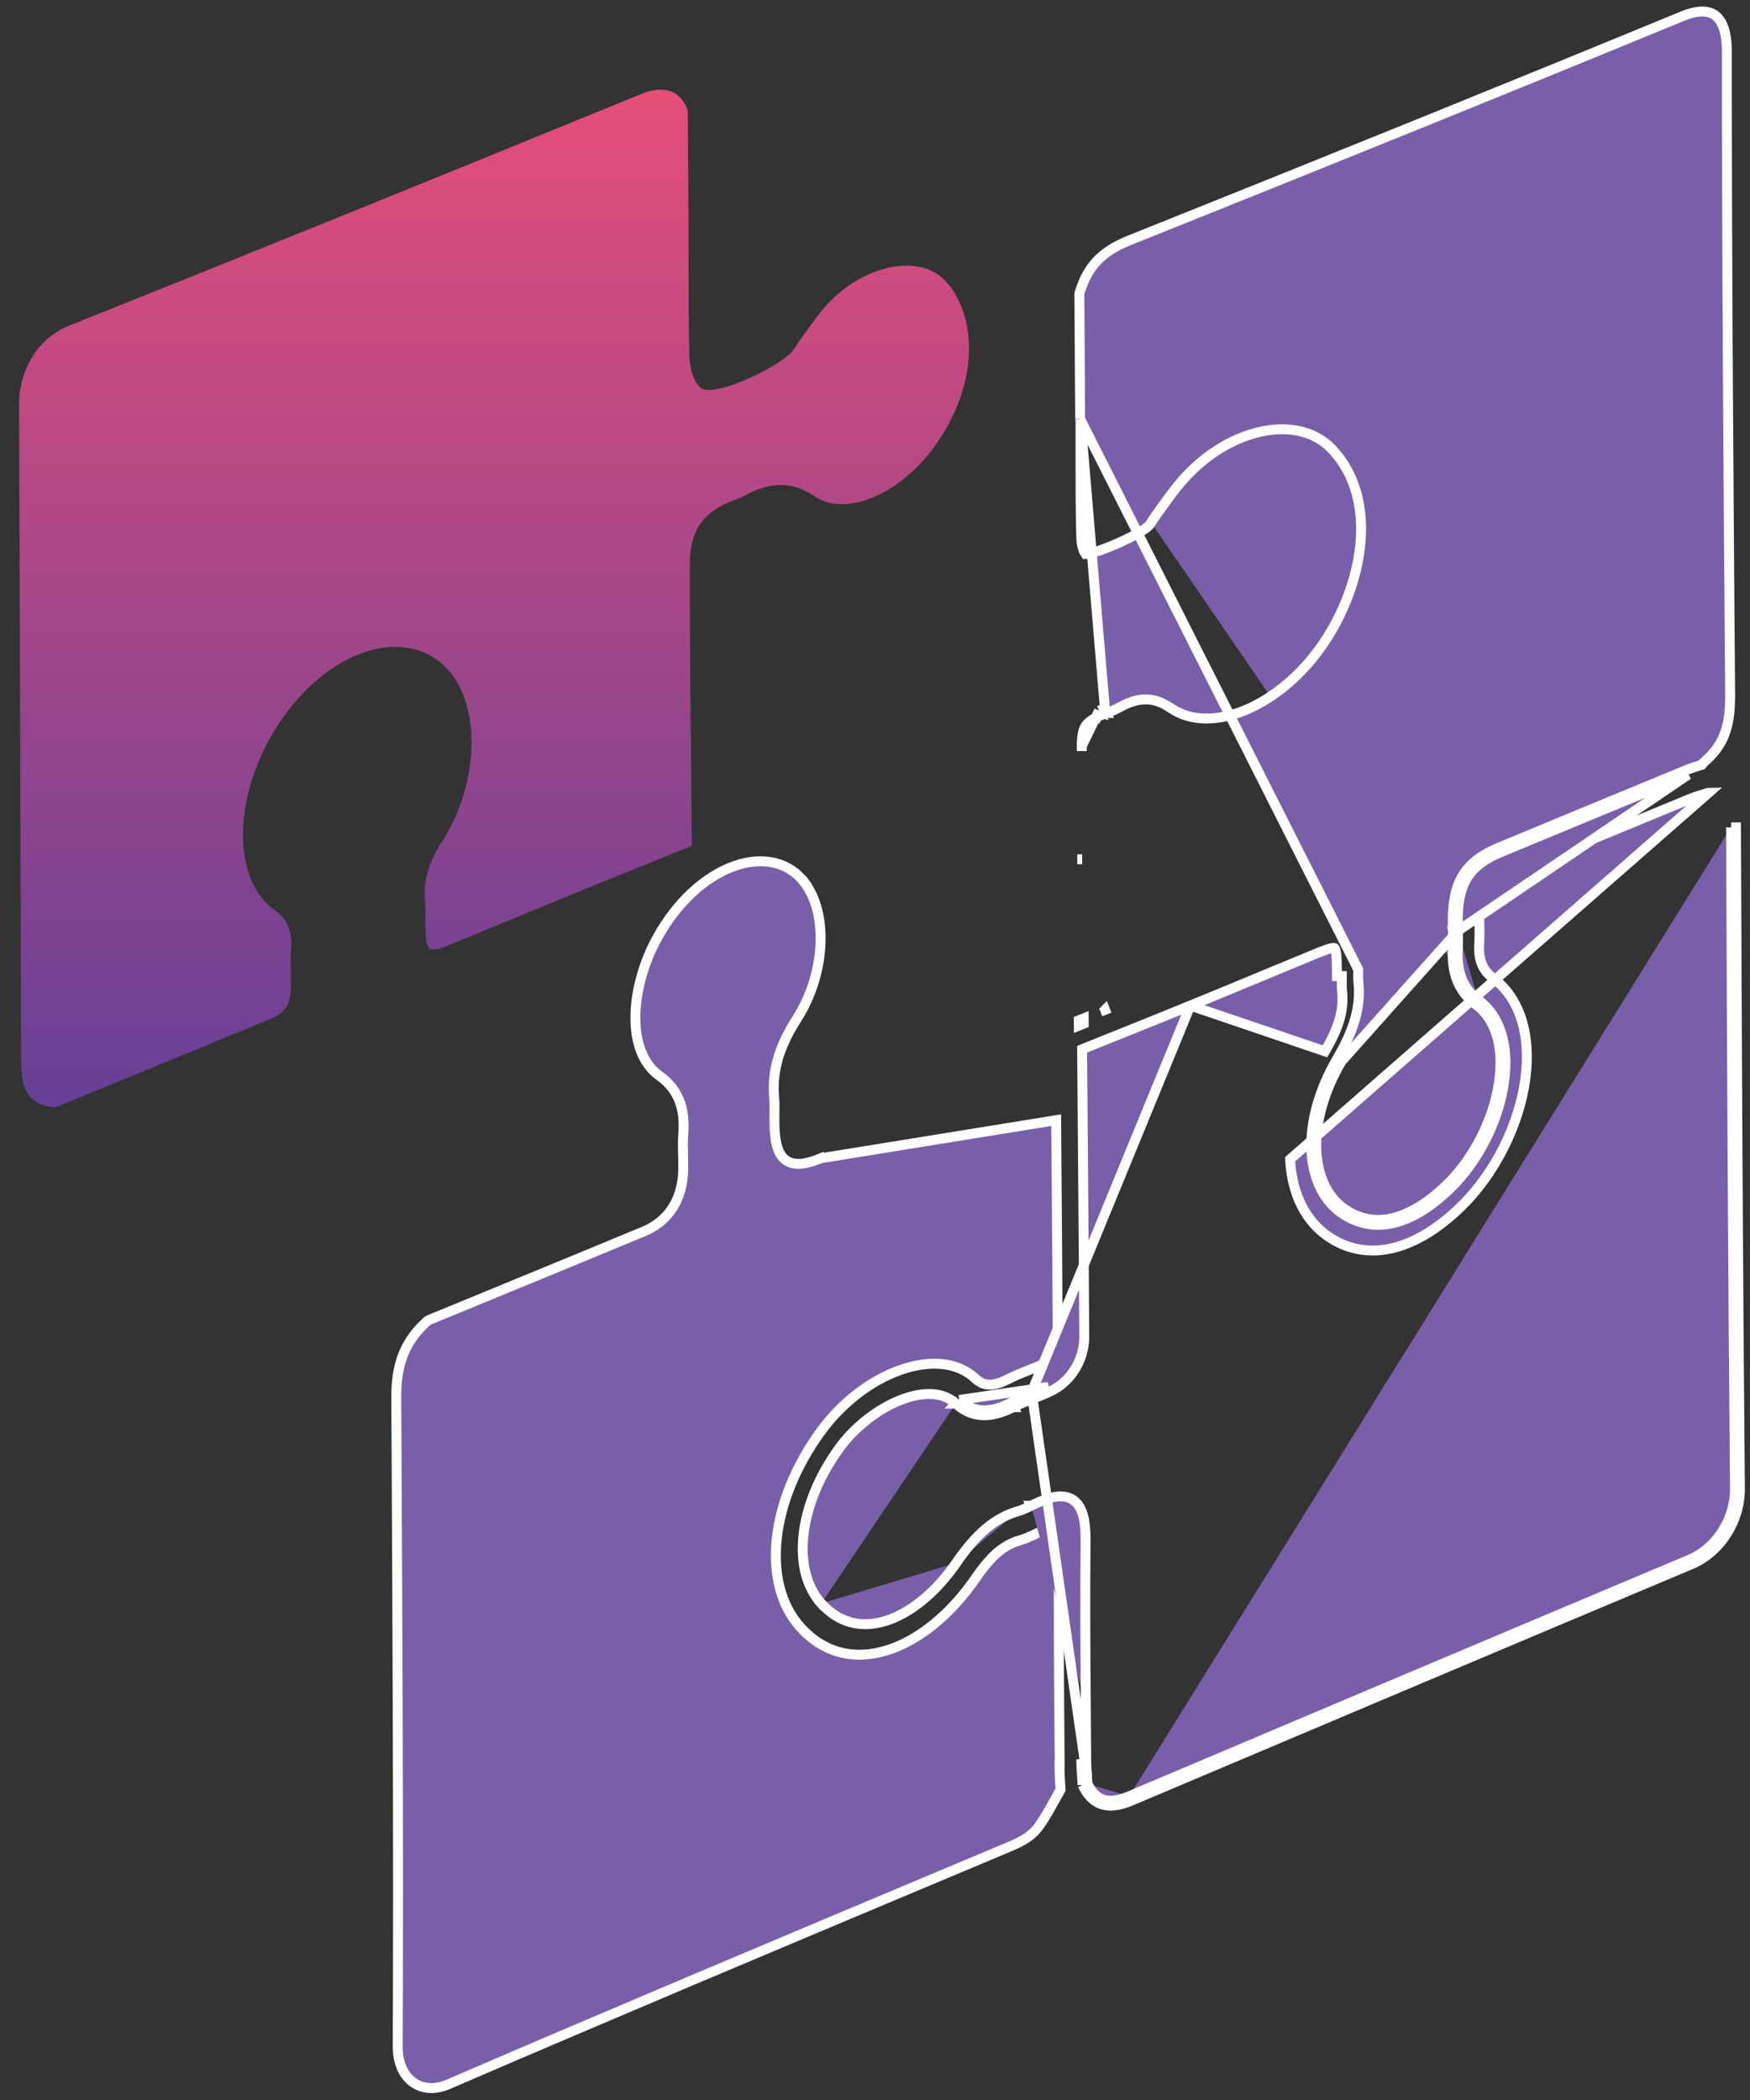
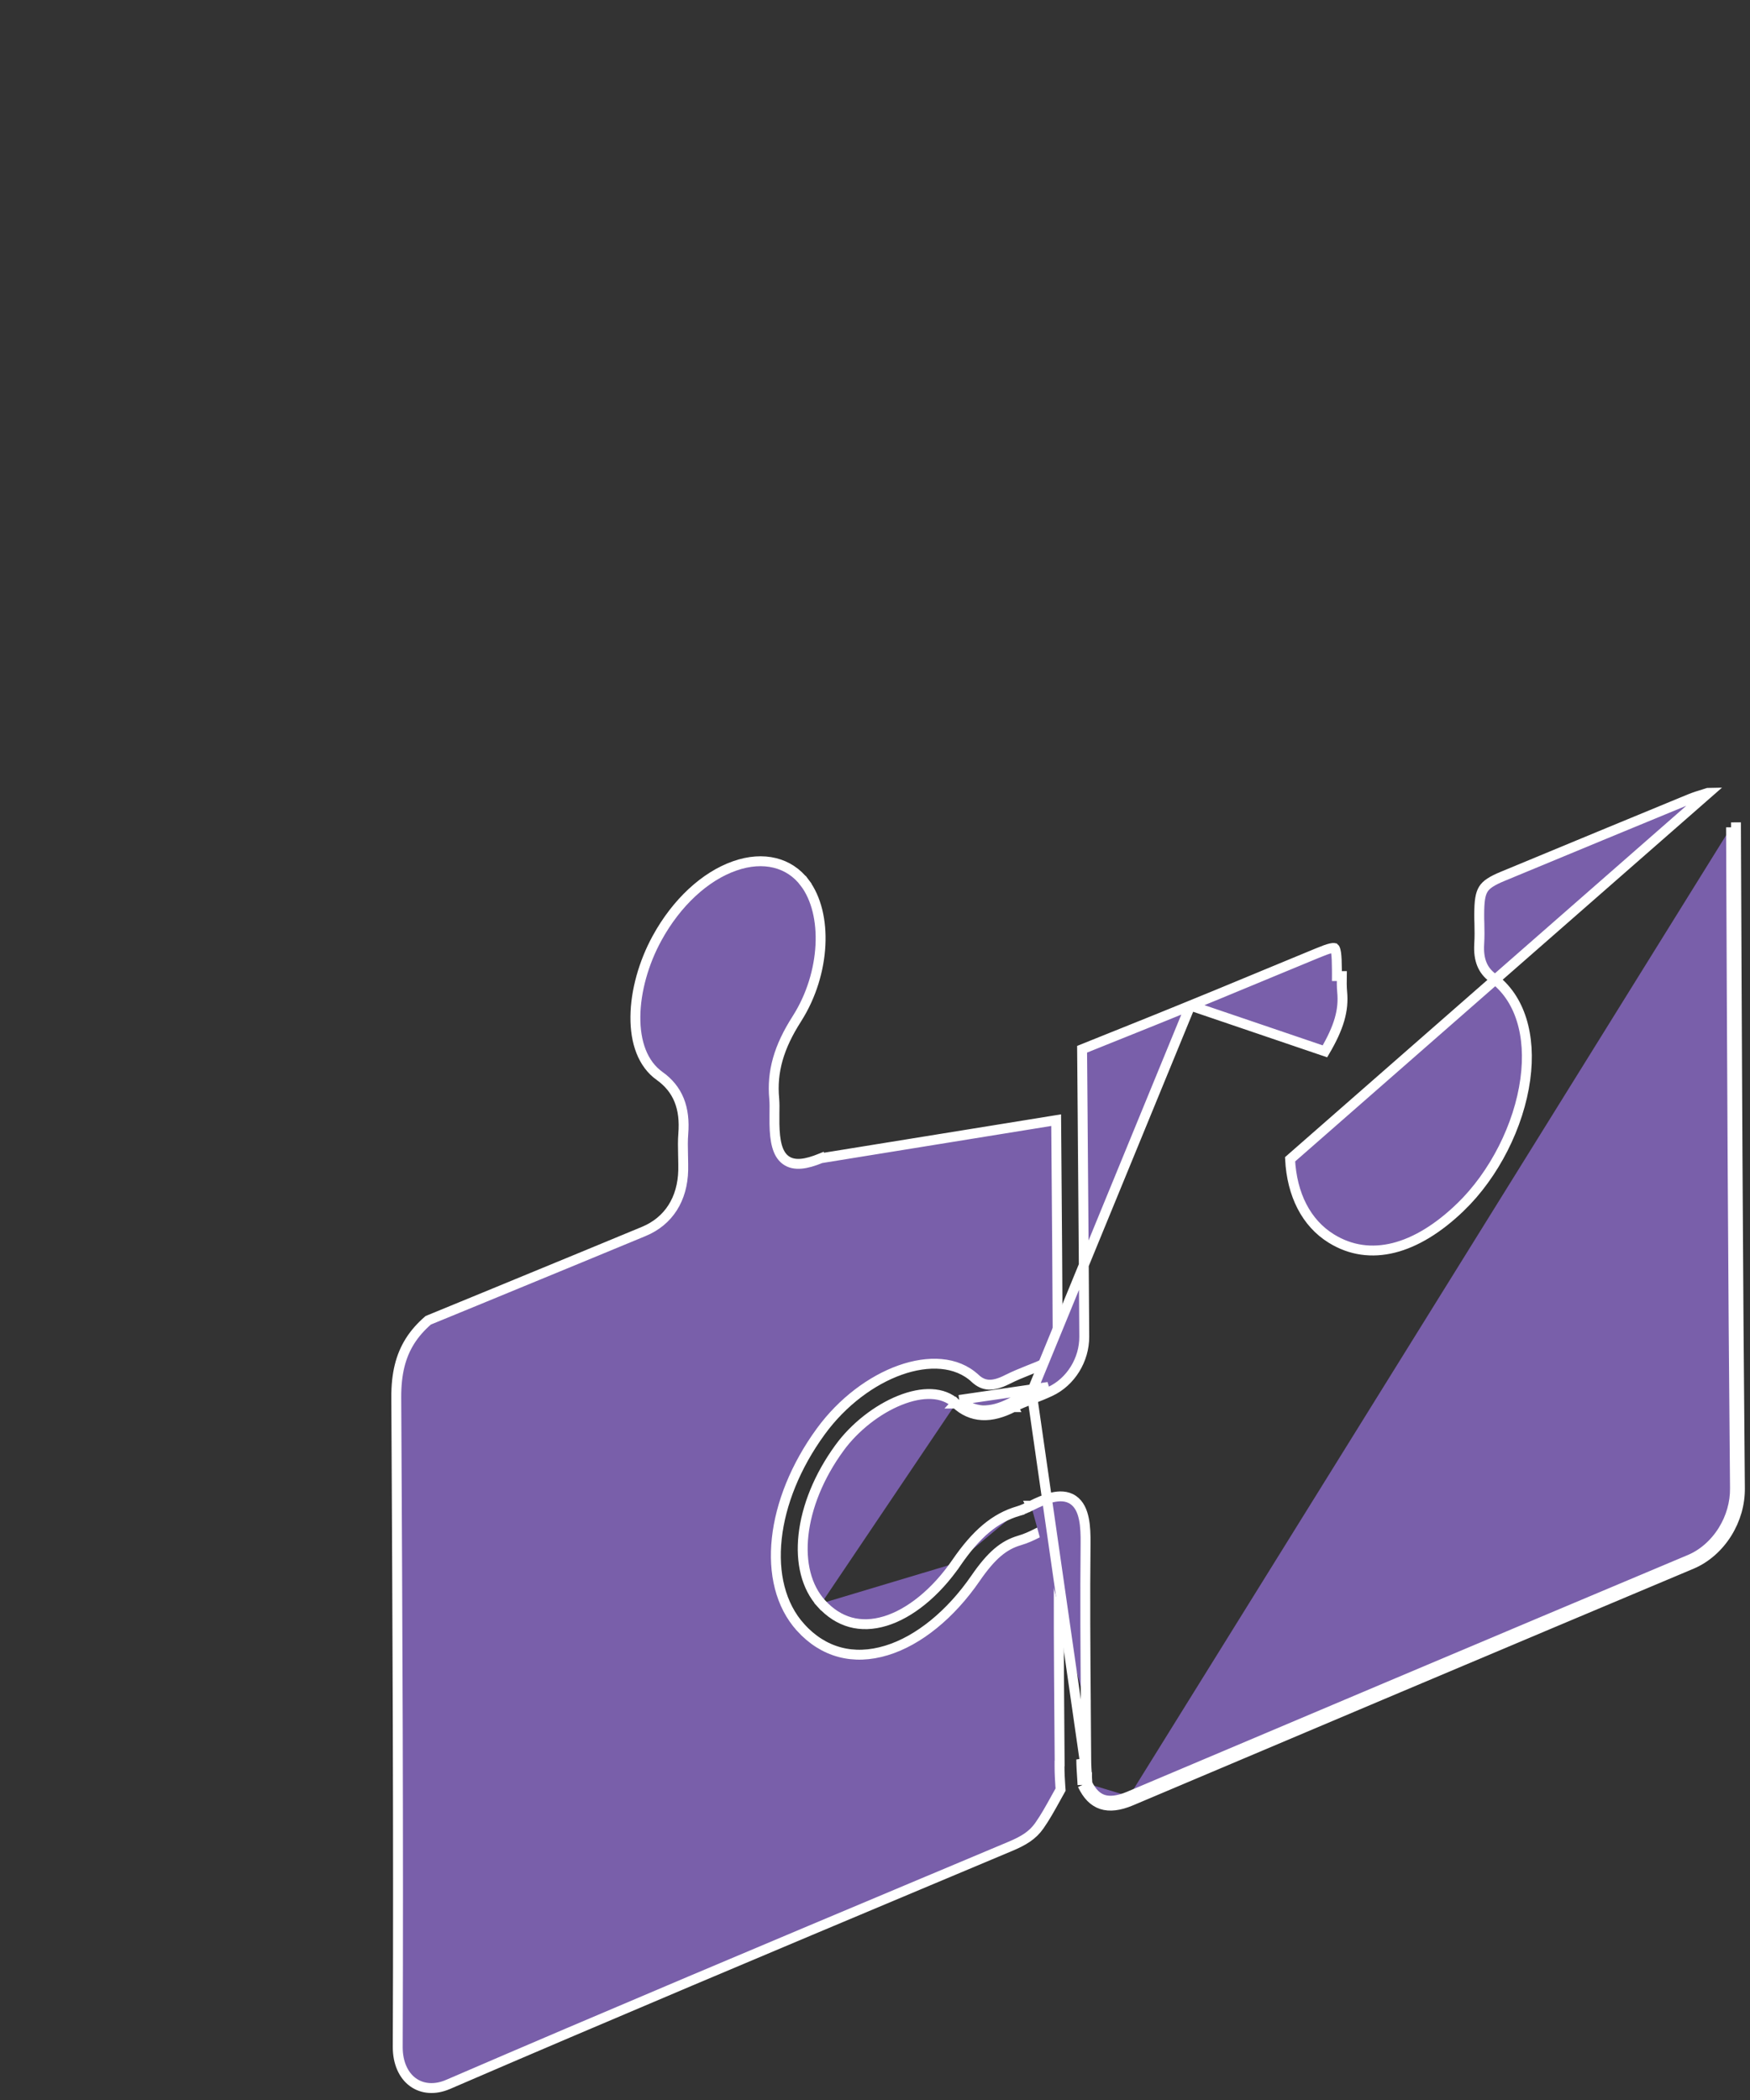
<svg xmlns="http://www.w3.org/2000/svg" width="90" height="108" viewBox="0 0 90 108" fill="none">
  <rect x="0" y="0" width="90" height="108" fill="#333333" stroke="none" />
  <path d="M42.22 59.566C41.836 59.723 41.496 59.824 41.199 59.849C40.898 59.875 40.624 59.824 40.399 59.655C40.178 59.489 40.041 59.235 39.958 58.931C39.874 58.627 39.836 58.248 39.829 57.799L39.829 57.796L39.829 57.795V57.794V57.793V57.792V57.791V57.79V57.789V57.788V57.787V57.786V57.785V57.784V57.783V57.782V57.781V57.78V57.779V57.778V57.777V57.776V57.775V57.774V57.773V57.772V57.771V57.77V57.769V57.768V57.767V57.766V57.765V57.764V57.763V57.762V57.761V57.76V57.759V57.758V57.757V57.756V57.755V57.754V57.753V57.752V57.751V57.75V57.749V57.748V57.747V57.746V57.745V57.744V57.743V57.742V57.741V57.74V57.739V57.738V57.737V57.736V57.735V57.734V57.733V57.733V57.731V57.73V57.73V57.728V57.727V57.727V57.725V57.725V57.724V57.723V57.722V57.721V57.72V57.719V57.718V57.717V57.716V57.715V57.714V57.713V57.712V57.711V57.71V57.709V57.708V57.707V57.706V57.705V57.704V57.703V57.702V57.701V57.7V57.699V57.698V57.697V57.696V57.695V57.694V57.693V57.692V57.691V57.69V57.689V57.688V57.687V57.686V57.685V57.684V57.683V57.682V57.681V57.68V57.679V57.678V57.677V57.676V57.675V57.674V57.673V57.672V57.671V57.67V57.669V57.668V57.667V57.666V57.665V57.664V57.663V57.662V57.661V57.66V57.659V57.658V57.657V57.656V57.655V57.654V57.653V57.652V57.651V57.65V57.649V57.648V57.647V57.646V57.645V57.644V57.643V57.642V57.641V57.641V57.639V57.639V57.638V57.636V57.636V57.635V57.633V57.633V57.632V57.631V57.63V57.629V57.628V57.627V57.626V57.625V57.624V57.623V57.622V57.621V57.62V57.619V57.618V57.617V57.616V57.615V57.614V57.613V57.612V57.611V57.61V57.609V57.608V57.607V57.606V57.605V57.604V57.603V57.602V57.601V57.6V57.599V57.598V57.597V57.596V57.595V57.594V57.593V57.592V57.591V57.59V57.589V57.588V57.587V57.586V57.585V57.584V57.583V57.582V57.581V57.58V57.579V57.578V57.577V57.576V57.575V57.574V57.573V57.572V57.571V57.57V57.569V57.568V57.567V57.566V57.565V57.564V57.563V57.562V57.561V57.56V57.559V57.558V57.557V57.556V57.555V57.554V57.553V57.552V57.551V57.55V57.549V57.548V57.547V57.546V57.545V57.544V57.543V57.542V57.541V57.54V57.539V57.538V57.537V57.536V57.535V57.534V57.533V57.532V57.531V57.53V57.529V57.528V57.527V57.526V57.525V57.524V57.523V57.522V57.521V57.52V57.519V57.518V57.517V57.516V57.515V57.514V57.513V57.512V57.511V57.51V57.509V57.508V57.507V57.506V57.505V57.504V57.503V57.502V57.501V57.5V57.499V57.498V57.497V57.496V57.495V57.495V57.493V57.492V57.492V57.49V57.489V57.489V57.487V57.486V57.486V57.484V57.483V57.483V57.481V57.48V57.48V57.478V57.477V57.477V57.475V57.474V57.474V57.472V57.471V57.471V57.469V57.468V57.468V57.467V57.465V57.465V57.464V57.462V57.462V57.461V57.459V57.459V57.458V57.456V57.456V57.455V57.453V57.453V57.452V57.45V57.45V57.449V57.447V57.447V57.446V57.444V57.444V57.443V57.441V57.441V57.44V57.438V57.438V57.437V57.435V57.434V57.434V57.432V57.431V57.431V57.429V57.428V57.428V57.426V57.425V57.425V57.423V57.422V57.422V57.42V57.419V57.419V57.417V57.416V57.416V57.414V57.413V57.413V57.411V57.41V57.41V57.408V57.407V57.407V57.406V57.404V57.404V57.403V57.401V57.401V57.4V57.398V57.398V57.397V57.395V57.395V57.394V57.392V57.391V57.39V57.389V57.388V57.387V57.386V57.385V57.384V57.383V57.382V57.381V57.38V57.379V57.378V57.377V57.376V57.375V57.374V57.373V57.372V57.371V57.37V57.369V57.368V57.367V57.366V57.365V57.364V57.363V57.362V57.361V57.36V57.359V57.358V57.357V57.356V57.355V57.354V57.353V57.352V57.351V57.35V57.349V57.348V57.347V57.346V57.345V57.344V57.343V57.342V57.341V57.34V57.339V57.338V57.337V57.336V57.335V57.334V57.333V57.332V57.331V57.33V57.329V57.328V57.327V57.326V57.325V57.324V57.323V57.322V57.321V57.32V57.319V57.318V57.317V57.316V57.315V57.314V57.313V57.312V57.311V57.31V57.309V57.308V57.307V57.306V57.305V57.304V57.303V57.302V57.301V57.3V57.299V57.298V57.297V57.296V57.295V57.294V57.293V57.292V57.291V57.29V57.289V57.288V57.287V57.286V57.282L39.829 57.282C39.834 56.996 39.837 56.745 39.818 56.516C39.685 55.115 40.054 53.845 40.978 52.402L40.98 52.399L40.98 52.399L40.984 52.392L40.992 52.377C40.995 52.372 40.999 52.366 41.004 52.359C41.727 51.215 42.129 49.873 42.194 48.613C42.259 47.349 41.983 46.193 41.385 45.399L41.589 45.246L41.385 45.399C40.601 44.358 39.272 44.01 37.782 44.533L37.782 44.533C36.263 45.064 34.797 46.411 33.79 48.251L33.79 48.252C33.104 49.503 32.688 50.974 32.677 52.288C32.665 53.607 33.057 54.72 33.925 55.337L33.926 55.337C34.389 55.668 34.724 56.077 34.927 56.578C35.129 57.078 35.193 57.654 35.14 58.313L35.14 58.314C35.112 58.659 35.12 58.997 35.128 59.372L35.128 59.379L35.128 59.381C35.129 59.441 35.13 59.503 35.132 59.565C35.136 59.763 35.14 59.968 35.137 60.177L35.137 60.179C35.105 61.662 34.393 62.797 33.113 63.33L33.112 63.33C30.944 64.23 28.745 65.135 26.586 66.024C26.034 66.251 25.485 66.478 24.939 66.703L24.939 66.703L22.022 67.901C21.639 68.233 21.33 68.585 21.09 68.964C20.601 69.738 20.375 70.656 20.38 71.858C20.443 83.741 20.497 94.467 20.455 105.289C20.456 106.086 20.749 106.729 21.232 107.082C21.712 107.433 22.368 107.492 23.046 107.197L23.047 107.197C31.31 103.632 39.676 100.116 47.749 96.724L48.019 96.611L48.019 96.611L51.944 94.962L51.944 94.962C52.633 94.673 53.098 94.397 53.453 93.891L53.453 93.891C53.754 93.463 54.016 92.989 54.303 92.47L54.306 92.464L54.307 92.462C54.353 92.381 54.398 92.3 54.443 92.218C54.477 92.157 54.511 92.096 54.545 92.034C54.542 91.981 54.538 91.93 54.533 91.88L54.532 91.87L54.532 91.87C54.511 91.546 54.49 91.206 54.49 90.85V90.693L54.497 90.689C54.493 89.811 54.485 88.928 54.477 88.049L54.477 88.049C54.456 85.322 54.435 82.499 54.464 79.706C54.468 79.294 54.45 78.997 54.413 78.794C54.394 78.692 54.372 78.624 54.351 78.579C54.333 78.541 54.32 78.529 54.318 78.528C54.318 78.528 54.318 78.528 54.318 78.528C54.314 78.526 54.257 78.501 54.077 78.546C53.897 78.591 53.65 78.691 53.32 78.856C53.085 78.976 52.764 79.128 52.429 79.224C51.62 79.462 50.989 79.981 50.165 81.177C48.896 83.02 47.239 84.382 45.591 84.88C43.885 85.401 42.345 84.988 41.172 83.695L41.172 83.694C40.138 82.55 39.756 80.906 39.949 79.124C40.142 77.341 40.912 75.397 42.214 73.614C43.329 72.086 44.831 70.981 46.286 70.463C47.733 69.948 49.195 69.997 50.15 70.889L50.151 70.889C50.375 71.099 50.6 71.198 50.849 71.211C51.105 71.224 51.414 71.145 51.804 70.945L51.805 70.945C52.183 70.754 52.555 70.605 52.904 70.465L52.93 70.455L52.932 70.454C53.221 70.341 53.489 70.234 53.755 70.111C54.007 69.992 54.4 69.712 54.397 69.095V69.095C54.383 65.881 54.357 62.622 54.331 59.436C54.326 58.824 54.322 58.214 54.317 57.608L42.22 59.566ZM42.22 59.566C42.22 59.566 42.22 59.566 42.22 59.566L42.124 59.33L42.22 59.566Z" fill="#795FAA" stroke="white" stroke-width="0.509" />
-   <path d="M2.832 56.962L5.783 55.748C8.463 54.648 11.233 53.51 13.956 52.38C14.664 52.085 14.946 51.638 14.963 50.787C14.967 50.542 14.963 50.302 14.955 50.049C14.946 49.661 14.934 49.256 14.967 48.835C15.043 47.895 14.778 47.262 14.116 46.794C12.067 45.34 11.945 41.495 13.838 38.051C15.043 35.855 16.809 34.219 18.677 33.566C20.519 32.921 22.226 33.342 23.242 34.687C24.759 36.702 24.54 40.479 22.732 43.287C22.719 43.304 22.711 43.321 22.698 43.338C22.015 44.417 21.766 45.31 21.863 46.322C21.893 46.626 21.884 46.938 21.88 47.241C21.88 47.397 21.876 47.557 21.88 47.709C21.901 48.919 22.045 49.033 23.065 48.616C24.161 48.169 25.252 47.713 26.348 47.262C27.352 46.845 28.351 46.432 29.354 46.023C30.871 45.403 32.384 44.792 33.902 44.181C34.462 43.953 35.019 43.73 35.579 43.502L35.558 41.15C35.537 39.042 35.516 36.934 35.499 34.826C35.483 32.647 35.474 30.741 35.478 28.992C35.478 27.386 36.068 26.446 37.451 25.843C37.565 25.792 37.679 25.75 37.797 25.708C37.965 25.645 38.13 25.586 38.273 25.501C39.622 24.751 40.773 24.759 41.894 25.527C43.529 26.644 46.421 25.371 48.212 22.748C50.488 19.414 50.13 16.037 48.6 14.427C47.222 12.981 44.254 13.655 42.374 15.843C42.062 16.21 41.772 16.615 41.464 17.041C41.333 17.222 41.207 17.403 41.076 17.58C41.051 17.618 41.017 17.669 40.983 17.728C40.933 17.812 40.87 17.909 40.794 18.01C40.161 18.845 36.692 20.502 36.035 19.941C35.63 19.595 35.47 18.87 35.457 18.356C35.415 16.948 35.415 15.498 35.415 14.098C35.415 13.499 35.415 12.905 35.415 12.311C35.407 10.768 35.394 9.229 35.386 7.686L35.373 5.692C34.863 4.242 33.569 4.592 33.025 4.815C21.29 9.613 12.19 13.297 3.532 16.758C2.786 17.057 2.149 17.588 1.694 18.301C1.226 19.035 0.977 19.899 0.981 20.801C1.015 28.705 1.036 36.749 1.057 44.535C1.066 47.916 1.074 51.297 1.087 54.678C1.091 56.195 1.622 56.878 2.857 56.95L2.832 56.962Z" fill="url(#paint0_linear_1730_9403)" />
  <path d="M58.171 92.612C66.677 89.012 76.731 84.759 86.999 80.442C87.724 80.138 88.373 79.569 88.824 78.844C89.262 78.14 89.49 77.339 89.481 76.534C89.376 65.215 89.326 53.694 89.279 42.56V42.548L89.025 42.549M58.171 92.612L58.073 92.378C58.073 92.378 58.072 92.378 58.072 92.378M58.171 92.612L58.072 92.378M58.171 92.612C56.966 93.118 56.173 92.861 55.672 91.795M58.072 92.378C66.578 88.778 76.632 84.524 86.9 80.207L86.9 80.207C87.572 79.926 88.182 79.394 88.608 78.71L88.608 78.71C89.021 78.046 89.235 77.292 89.227 76.537V76.537C89.122 65.217 89.071 53.695 89.025 42.562L89.025 42.56L89.025 42.549M58.072 92.378C57.497 92.62 57.066 92.659 56.736 92.551C56.424 92.449 56.152 92.198 55.924 91.732M89.025 42.549C89.025 42.548 89.025 42.548 89.025 42.548L89.025 42.549ZM55.924 91.732C55.925 91.75 55.925 91.768 55.926 91.786L55.672 91.795M55.924 91.732C55.919 91.624 55.912 91.516 55.905 91.413L55.905 91.412L55.651 91.428M55.924 91.732C55.917 91.717 55.909 91.702 55.902 91.686L55.672 91.795M55.672 91.795C55.667 91.672 55.659 91.55 55.651 91.428L55.651 91.428M55.651 91.428L55.647 91.37C55.627 91.067 55.608 90.781 55.608 90.488L55.904 91.41M55.651 91.428L55.904 91.41M55.904 91.41L55.901 91.356C55.881 91.051 55.863 90.773 55.863 90.488L55.863 90.486C55.859 90.02 55.856 89.553 55.852 89.087L55.852 89.086C55.849 88.619 55.846 88.153 55.842 87.687M55.904 91.41L53.105 71.94M55.842 87.687C55.842 87.687 55.842 87.686 55.842 87.686L55.589 87.689L55.842 87.687C55.842 87.687 55.842 87.687 55.842 87.687ZM55.842 87.687C55.821 84.967 55.8 82.153 55.829 79.374L55.829 79.374C55.834 78.943 55.821 78.497 55.742 78.111C55.664 77.731 55.511 77.36 55.192 77.142C54.867 76.918 54.472 76.927 54.112 77.01C53.749 77.094 53.37 77.266 53.03 77.436M53.03 77.436C53.03 77.436 53.031 77.436 53.031 77.435L53.143 77.664L53.029 77.436C53.029 77.436 53.03 77.436 53.03 77.436ZM53.03 77.436C52.83 77.534 52.596 77.646 52.376 77.711M52.376 77.711C51.167 78.062 50.206 78.882 49.177 80.382M52.376 77.711L52.447 77.955L52.376 77.71C52.376 77.71 52.376 77.711 52.376 77.711ZM49.177 80.382C48.128 81.907 46.792 82.986 45.528 83.369L45.528 83.369C44.252 83.757 43.128 83.444 42.237 82.463M49.177 80.382L49.387 80.526L49.177 80.382C49.177 80.382 49.177 80.382 49.177 80.382ZM42.237 82.463C41.474 81.62 41.164 80.369 41.322 78.939C41.48 77.511 42.103 75.928 43.173 74.463L43.173 74.462C43.957 73.387 45.125 72.479 46.275 72.018C47.436 71.551 48.496 71.567 49.159 72.184M42.237 82.463L42.048 82.634L42.237 82.463C42.237 82.463 42.237 82.463 42.237 82.463ZM49.159 72.184C49.55 72.55 49.999 72.754 50.507 72.781C51.008 72.808 51.544 72.661 52.113 72.368M49.159 72.184L49.332 71.998M49.159 72.184C49.159 72.184 49.158 72.184 49.158 72.184L49.332 71.998M52.113 72.368C52.428 72.206 52.749 72.08 53.105 71.94M52.113 72.368L51.996 72.142L52.112 72.368C52.112 72.368 52.113 72.368 52.113 72.368ZM53.105 71.94L53.012 71.703M53.105 71.94L53.012 71.703M53.012 71.703L53.105 71.94L53.132 71.929C53.413 71.819 53.715 71.701 54.018 71.558C55.072 71.063 55.766 69.929 55.762 68.747L55.762 68.746C55.745 65.708 55.721 62.634 55.696 59.617C55.69 58.825 55.684 58.037 55.678 57.254L55.678 57.254L55.65 53.962C55.85 53.881 56.051 53.8 56.253 53.719L56.253 53.719L56.254 53.719C56.508 53.617 56.764 53.515 57.019 53.411C57.284 53.305 57.551 53.197 57.82 53.09C58.942 52.639 60.088 52.179 61.218 51.716M53.012 71.703L61.218 51.716M53.012 71.703L53.037 71.693C53.32 71.582 53.615 71.467 53.91 71.328L49.332 71.998M53.012 71.703L53.008 71.705C52.656 71.843 52.324 71.973 51.996 72.141C50.909 72.702 50.036 72.656 49.332 71.998M61.218 51.716C61.218 51.716 61.218 51.716 61.218 51.716L61.122 51.481L61.218 51.716C61.218 51.716 61.218 51.716 61.218 51.716ZM61.218 51.716C62.113 51.352 63.006 50.982 63.899 50.611C64.269 50.458 64.639 50.305 65.009 50.152L65.009 50.152L65.009 50.151C65.924 49.772 66.838 49.393 67.748 49.018L67.748 49.018C68.062 48.888 68.282 48.805 68.442 48.77C68.52 48.752 68.57 48.749 68.601 48.752C68.628 48.754 68.634 48.76 68.635 48.76L68.635 48.76C68.642 48.766 68.685 48.81 68.714 49.012C68.742 49.202 68.751 49.471 68.754 49.847L68.754 49.847L68.754 49.854C68.757 49.927 68.756 49.995 68.755 50.07C68.755 50.111 68.754 50.153 68.754 50.199H69.008C69.004 50.465 69 50.739 69.025 51.008C69.118 51.957 68.861 52.842 68.14 54.069L61.218 51.716ZM66.347 59.621C66.439 61.435 67.175 62.898 68.466 63.695C70.452 64.927 72.832 64.279 75.107 62.085L75.108 62.085C76.847 60.405 78.122 57.891 78.445 55.503C78.752 53.242 78.173 51.322 76.78 50.298C76.511 50.099 76.326 49.868 76.212 49.59C76.097 49.31 76.048 48.969 76.074 48.545L76.074 48.545C76.096 48.18 76.091 47.838 76.083 47.511L76.083 47.511L76.083 47.505C76.075 47.352 76.075 47.199 76.075 47.037C76.075 46.339 76.13 45.977 76.287 45.727C76.439 45.484 76.716 45.303 77.304 45.059L77.305 45.059C80.815 43.601 83.959 42.303 86.926 41.08C87.155 40.988 87.386 40.915 87.637 40.84L87.637 40.84L87.647 40.836C87.72 40.811 87.796 40.788 87.875 40.764C87.878 40.763 87.88 40.762 87.883 40.762L66.347 59.621Z" fill="#795FAA" stroke="white" stroke-width="0.509" />
-   <path d="M55.568 21.561V21.689V21.692V21.696V21.699V21.703V21.706V21.71V21.713V21.717V21.72V21.724V21.727V21.731V21.734V21.738V21.741V21.745V21.748V21.752V21.755V21.759V21.762V21.766V21.769V21.773V21.776V21.78V21.783V21.787V21.79V21.794V21.797V21.801V21.805V21.808V21.811V21.815V21.819V21.822V21.826V21.829V21.832V21.836V21.84V21.843V21.846V21.85V21.854V21.857V21.861V21.864V21.868V21.871V21.875V21.878V21.882V21.885V21.889V21.892V21.896V21.899V21.903V21.906V21.91V21.913V21.917V21.92V21.924V21.927V21.931V21.934V21.938V21.941V21.945V21.948V21.952V21.955V21.959V21.962V21.966V21.969V21.973V21.976V21.98V21.983V21.987V21.99V21.994V21.997V22.001V22.004V22.008V22.011V22.015V22.018V22.022V22.025V22.029V22.032V22.036V22.04V22.043V22.047V22.05V22.053V22.057V22.061V22.064V22.067V22.071V22.075V22.078V22.082V22.085V22.089V22.092V22.096V22.099V22.103V22.106V22.11V22.113V22.117V22.12V22.124V22.127V22.131V22.134V22.138V22.141V22.145V22.148V22.152V22.155V22.159V22.162V22.166V22.169V22.173V22.176V22.18V22.183V22.187V22.19V22.194V22.197V22.201V22.204V22.208V22.211V22.215V22.218V22.222V22.225V22.229V22.232V22.236V22.239V22.243V22.246V22.25V22.253V22.257V22.26V22.264V22.267V22.271V22.274V22.278V22.282V22.285V22.288V22.292V22.296V22.299V22.302V22.306V22.309V22.313V22.317V22.32V22.324V22.327V22.331V22.334V22.338V22.341V22.345V22.348V22.352V22.355V22.359V22.362V22.366V22.369V22.373V22.376V22.38V22.383V22.387V22.39V22.394V22.397V22.401V22.404V22.408V22.411V22.415V22.418V22.422V22.425V22.429V22.432V22.436V22.439V22.443V22.446V22.45V22.453V22.457V22.46V22.464V22.467V22.471V22.474V22.478V22.481V22.485V22.488V22.492V22.495V22.499V22.503V22.506V22.509V22.513V22.517V22.52V22.523V22.527V22.53V22.534V22.538V22.541V22.544V22.548V22.552V22.555V22.559V22.562V22.566V22.569V22.573V22.576V22.58V22.583V22.587V22.59V22.594V22.597V22.601V22.604V22.608V22.611V22.615V22.618V22.622V22.625V22.629V22.632V22.636V22.639V22.643V22.646V22.65V22.653V22.657V22.66V22.664V22.667V22.671V22.674V22.678V22.681V22.685V22.688V22.692V22.695V22.699V22.702V22.706V22.709V22.713V22.716V22.72V22.723V22.727V22.73V22.734V22.738V22.741V22.744V22.748V22.752V22.755V22.759V22.762V22.765V22.769V22.773V22.776V22.78V22.783V22.787V22.79V22.794V22.797V22.801V22.804V22.808V22.811V22.815V22.818V22.822V22.825V22.829V22.832V22.836V22.839V22.843V22.846V22.85V22.853V22.857V22.86V22.864V22.867V22.871V22.874V22.878V22.881V22.885V22.888V22.892V22.895V22.899V22.902V22.906V22.909V22.913V22.916V22.92V22.923V22.927V22.93V22.934V22.937V22.941V22.944V22.948V22.951V22.955V22.958V22.962V22.965V22.969V22.973V22.976V22.98V22.983V22.986V22.99V22.994V22.997V23V23.004V23.008V23.011V23.015V23.018V23.022V23.025V23.029V23.032V23.036V23.039V23.043V23.046V23.05V23.053V23.057V23.06V23.064V23.067V23.071V23.074V23.078V23.081V23.085V23.088V23.092V23.095V23.099V23.102V23.106V23.109V23.113V23.116V23.12V23.123V23.127V23.13V23.134V23.137V23.141V23.144V23.148V23.151V23.155V23.158V23.162V23.165V23.169V23.172V23.176V23.179V23.183V23.186V23.19V23.193V23.197V23.201V23.204V23.207V23.211V23.215V23.218V23.221V23.225V23.229V23.232V23.235V23.239V23.242V23.246V23.25V23.253V23.257V23.26V23.264V23.267V23.271V23.274V23.278V23.281V23.285V23.288V23.292V23.295V23.299V23.302V23.306V23.309V23.313V23.316V23.32V23.323V23.327V23.33V23.334V23.337V23.341V23.344V23.348V23.351V23.355V23.358V23.362V23.365V23.369V23.372V23.376V23.379V23.383V23.386V23.39V23.393V23.397V23.4V23.404V23.407V23.411V23.414V23.418V23.421V23.425V23.428V23.432V23.436V23.439V23.442V23.446V23.45V23.453V23.456V23.46V23.463V23.467V23.471V23.474V23.478V23.481V23.485C55.568 24.876 55.568 26.31 55.61 27.701L55.61 27.701C55.615 27.894 55.65 28.083 55.703 28.239C55.742 28.355 55.787 28.439 55.826 28.493C55.85 28.492 55.882 28.488 55.92 28.482C56.021 28.467 56.152 28.435 56.309 28.388C56.62 28.294 57.008 28.148 57.4 27.978C57.791 27.808 58.181 27.618 58.498 27.439C58.657 27.349 58.794 27.264 58.903 27.186C59.011 27.109 59.079 27.049 59.113 27.008C59.126 26.991 59.142 26.966 59.164 26.93C59.174 26.915 59.184 26.899 59.196 26.881C59.202 26.871 59.208 26.861 59.215 26.851C59.26 26.779 59.312 26.696 59.374 26.606L59.378 26.601L59.378 26.601C59.441 26.516 59.502 26.43 59.564 26.344L59.565 26.343C59.626 26.258 59.689 26.171 59.752 26.084C60.063 25.648 60.394 25.183 60.765 24.756C61.926 23.406 63.396 22.524 64.803 22.208C66.208 21.891 67.584 22.135 68.493 23.09C69.734 24.394 70.128 26.163 69.963 27.961C69.798 29.758 69.073 31.609 68.043 33.117C66.967 34.693 65.55 35.868 64.141 36.48C62.736 37.089 61.294 37.154 60.22 36.422L60.219 36.422C59.776 36.118 59.367 35.975 58.953 35.968C58.536 35.962 58.085 36.093 57.558 36.387C57.328 36.516 57.109 36.598 56.91 36.669M55.568 21.561L56.822 36.431M55.568 21.561L55.55 21.548M55.568 21.561L55.55 21.548M56.91 36.669C56.91 36.67 56.91 36.67 56.909 36.67L56.822 36.431M56.91 36.669C56.911 36.669 56.911 36.669 56.912 36.669L56.822 36.431M56.91 36.669C56.813 36.706 56.72 36.743 56.623 36.783M56.822 36.431C56.721 36.469 56.624 36.507 56.523 36.549M56.623 36.783C56.624 36.782 56.624 36.782 56.625 36.782L56.523 36.549M56.623 36.783C56.179 36.978 55.954 37.141 55.826 37.345C55.696 37.553 55.637 37.846 55.635 38.37M56.623 36.783C56.622 36.783 56.622 36.783 56.621 36.784L56.523 36.549M56.523 36.549L55.635 38.37M55.635 38.37C55.635 38.37 55.635 38.37 55.635 38.37H55.381L55.635 38.371C55.635 38.371 55.635 38.371 55.635 38.37ZM55.55 21.548C55.542 20.048 55.534 18.551 55.522 17.05C55.522 17.05 55.522 17.049 55.522 17.049L55.509 15.101C55.713 14.407 55.997 13.873 56.394 13.443C56.799 13.006 57.334 12.662 58.055 12.372C69.268 7.882 78.31 4.219 86.522 0.833C87.334 0.5 87.876 0.537 88.219 0.796C88.58 1.072 88.81 1.656 88.81 2.651C88.81 13.912 88.898 25.46 88.978 35.657V35.657C88.984 36.412 88.931 37.05 88.742 37.615C88.556 38.175 88.233 38.677 87.682 39.154C87.614 39.21 87.558 39.273 87.514 39.336C87.5 39.34 87.486 39.344 87.471 39.349C87.236 39.42 86.978 39.499 86.72 39.606C83.752 40.829 80.608 42.127 77.097 43.586C76.248 43.938 75.639 44.368 75.249 44.989C74.862 45.606 74.714 46.377 74.714 47.366C74.714 47.454 74.716 47.542 74.719 47.625C74.721 47.71 74.723 47.791 74.723 47.872H74.722L74.723 47.879C74.731 48.194 74.735 48.48 74.719 48.772C74.644 50.04 75.01 50.998 75.885 51.639L76.035 51.434M55.55 21.548L69.852 49.862L69.851 49.868C69.847 50.11 69.843 50.34 69.864 50.545C69.982 51.776 69.653 52.948 68.764 54.461C67.841 56.038 67.373 57.715 67.445 59.191C67.52 60.683 68.127 61.855 69.152 62.488C70.749 63.474 72.621 63.006 74.564 61.134C76.018 59.735 77.085 57.627 77.354 55.629C77.612 53.736 77.139 52.248 76.035 51.434M76.035 51.434C75.247 50.857 74.901 49.992 74.973 48.787C74.99 48.483 74.986 48.188 74.977 47.872M76.035 51.434L75.884 51.639C76.886 52.377 77.352 53.754 77.102 55.594L77.102 55.595C76.84 57.536 75.8 59.591 74.388 60.951L74.388 60.951C73.435 61.868 72.519 62.423 71.666 62.636C70.822 62.847 70.025 62.728 69.285 62.271L69.154 62.484L69.285 62.271C68.35 61.693 67.772 60.61 67.699 59.178C67.63 57.763 68.079 56.134 68.984 54.59L74.977 47.872M74.977 47.872C74.977 47.788 74.975 47.703 74.973 47.619C74.971 47.535 74.969 47.45 74.969 47.366C74.969 45.431 75.55 44.504 77.194 43.821C80.706 42.362 83.85 41.064 86.817 39.841L74.977 47.872ZM55.479 52.476L55.482 52.749L55.482 52.749C55.567 52.715 55.651 52.681 55.736 52.647L55.733 52.374C55.648 52.408 55.564 52.442 55.479 52.476ZM55.402 44.192L55.656 44.19L55.656 44.19L55.402 44.192ZM56.829 51.936C56.829 51.936 56.829 51.936 56.829 51.936L56.924 52.172L56.83 51.935C56.83 51.935 56.83 51.935 56.829 51.936Z" fill="#795FAA" stroke="white" stroke-width="0.509" />
  <defs>
    <linearGradient id="paint0_linear_1730_9403" x1="25.407" y1="4.609" x2="25.407" y2="56.962" gradientUnits="userSpaceOnUse">
      <stop stop-color="#E54E79" />
      <stop offset="1" stop-color="#664097" />
    </linearGradient>
  </defs>
</svg>